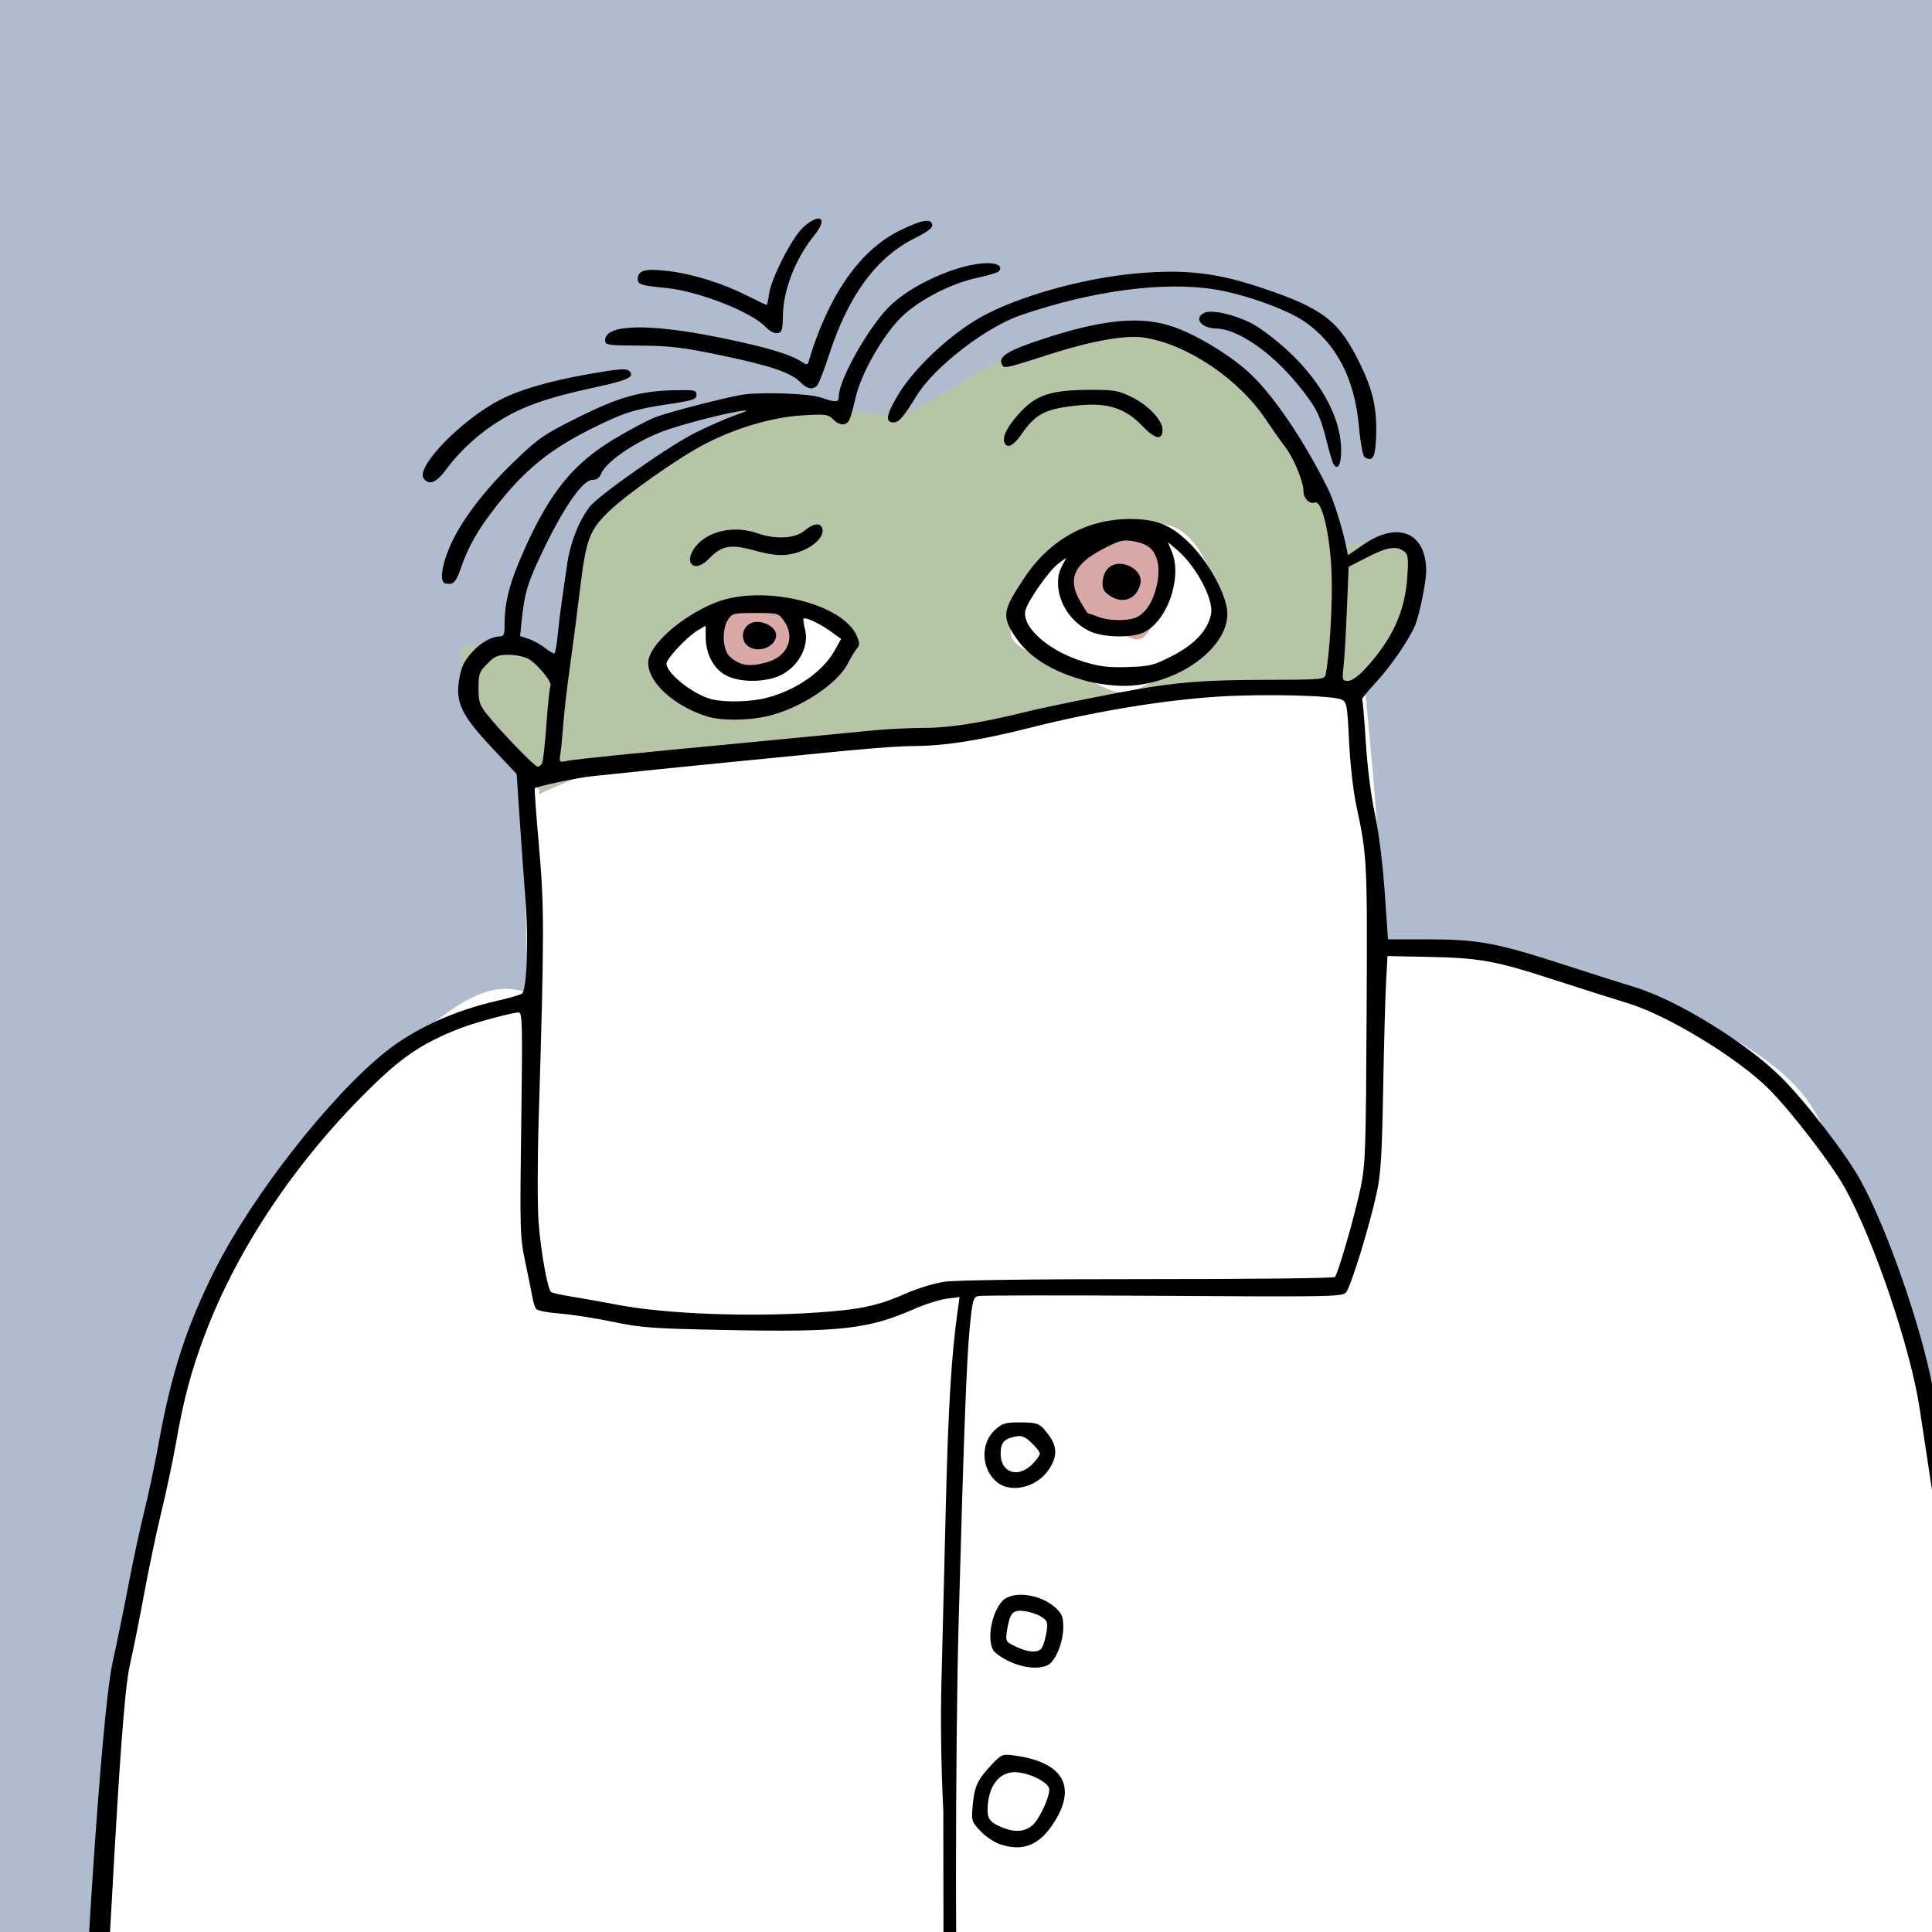
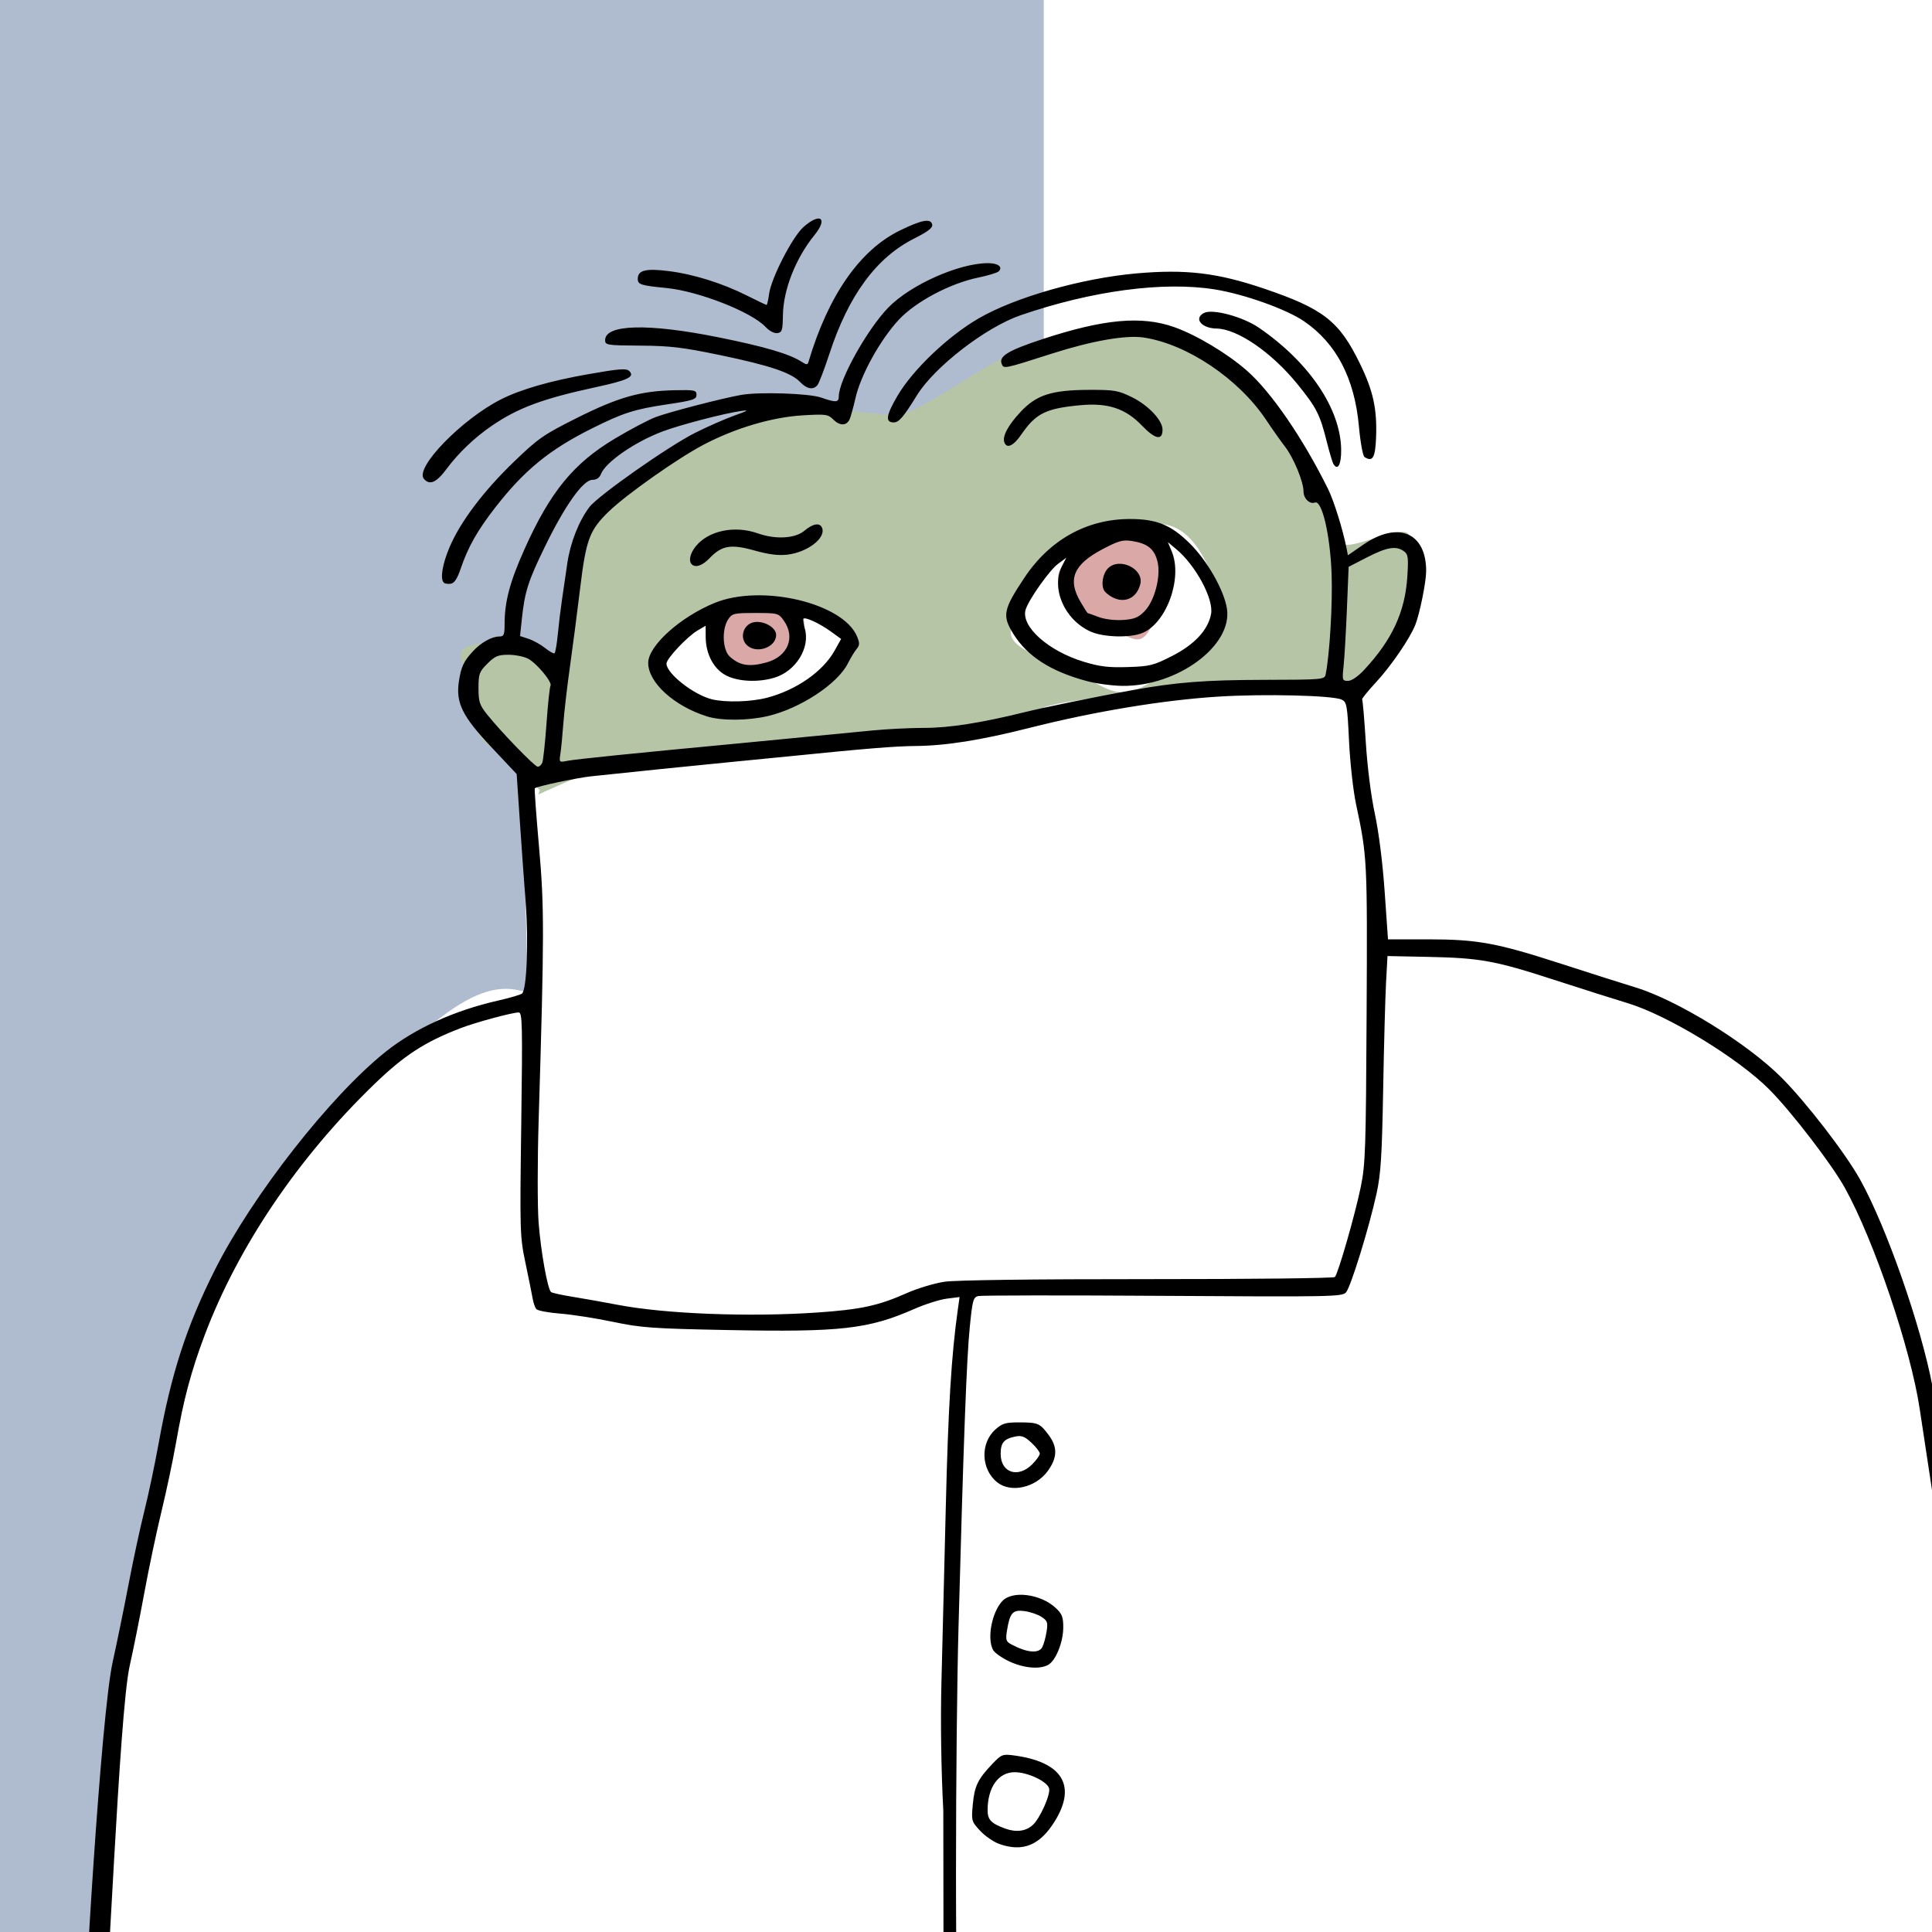
<svg xmlns="http://www.w3.org/2000/svg" version="1.1" id="svg2" width="740" height="740" viewBox="0 0 740 740">
  <defs id="defs6" />
-   <rect style="fill:#afbcd0;fill-opacity:1;stroke:none;stroke-width:37.795;stroke-linecap:square;stroke-miterlimit:4;stroke-dasharray:none;stroke-opacity:1" id="rect4557" width="801.144" height="841.907" x="-18.814" y="-36.059" />
  <rect style="fill:#bdb0d3;fill-opacity:1;stroke:none;stroke-width:37.795;stroke-linecap:square;stroke-miterlimit:4;stroke-dasharray:none;stroke-opacity:1" id="rect4500" width="89.797" height="77.602" x="876.625" y="44.908" />
  <rect style="fill:#afbcd0;fill-opacity:1;stroke:none;stroke-width:37.795;stroke-linecap:square;stroke-miterlimit:4;stroke-dasharray:none;stroke-opacity:1" id="rect4500-9" width="89.797" height="77.602" x="876.625" y="141.198" />
  <rect style="fill:#b5c5a5;fill-opacity:1;stroke:none;stroke-width:37.795;stroke-linecap:square;stroke-miterlimit:4;stroke-dasharray:none;stroke-opacity:1" id="rect4500-3" width="89.797" height="77.602" x="876.625" y="237.488" />
  <rect style="fill:#d8c88e;fill-opacity:1;stroke:none;stroke-width:37.795;stroke-linecap:square;stroke-miterlimit:4;stroke-dasharray:none;stroke-opacity:1" id="rect4500-94" width="89.797" height="77.602" x="876.625" y="333.777" />
  <rect style="fill:#d5b68e;fill-opacity:1;stroke:none;stroke-width:37.795;stroke-linecap:square;stroke-miterlimit:4;stroke-dasharray:none;stroke-opacity:1" id="rect4500-8" width="89.797" height="77.602" x="876.625" y="430.067" />
  <rect style="fill:#daa8a6;fill-opacity:1;stroke:none;stroke-width:37.795;stroke-linecap:square;stroke-miterlimit:4;stroke-dasharray:none;stroke-opacity:1" id="rect4500-33" width="89.797" height="77.602" x="876.625" y="526.357" />
  <rect style="fill:#3698e0;fill-opacity:1;stroke:none;stroke-width:37.795;stroke-linecap:square;stroke-miterlimit:4;stroke-dasharray:none;stroke-opacity:1" id="rect4500-33-4" width="89.797" height="77.602" x="876.625" y="622.647" />
-   <rect style="fill:#231895;fill-opacity:1;stroke:none;stroke-width:37.795;stroke-linecap:square;stroke-miterlimit:4;stroke-dasharray:none;stroke-opacity:1" id="rect4500-33-4-9" width="89.797" height="77.602" x="876.625" y="718.937" />
  <rect style="fill:#000000;fill-opacity:0;stroke:none;stroke-width:27.32;stroke-linecap:square;stroke-miterlimit:4;stroke-dasharray:none;stroke-opacity:1" id="rect4557-3" width="418.602" height="841.907" x="-18.814" y="-36.059" />
  <rect style="fill:#afbcd0;fill-opacity:1;stroke:none;stroke-width:27.32;stroke-linecap:square;stroke-miterlimit:4;stroke-dasharray:none;stroke-opacity:1" id="rect4557-3-9" width="418.602" height="841.907" x="-18.814" y="-36.059" />
  <path id="path4594" d="M 485.5 263.555 C 458.878 263.531 425.558 264.468 412.33 268.877 C 388.813 276.716 379.407 286.123 314.344 286.123 C 249.28 286.123 199.109 299.449 199.109 299.449 C 200.175 306.197 201.238 341.908 202.23 379.799 C 200.835 379.698 199.761 379.569 199.109 379.406 C 180.296 374.703 159.914 395.084 117.584 438.982 C 75.253 482.881 62.712 573.814 54.873 605.17 C 47.034 636.526 31.356 754.111 32.924 796.441 L 772.924 799.576 C 772.924 799.576 749.407 594.194 746.271 569.109 C 743.136 544.025 719.618 467.204 694.533 424.873 C 669.448 382.543 558.135 362.16 558.135 362.16 C 558.135 362.16 545.902 362.939 529.455 363.971 C 529.415 356.241 529.319 349.183 529.131 343.348 C 528.347 319.047 522.859 264.174 522.859 264.174 C 522.859 264.174 506.206 263.573 485.5 263.555 z " style="opacity:1;fill:#ffffff;fill-opacity:1;stroke:none;stroke-width:1;stroke-linecap:butt;stroke-linejoin:miter;stroke-miterlimit:4;stroke-dasharray:none;stroke-dashoffset:0;stroke-opacity:1;paint-order:fill markers stroke" />
  <path id="path4599" d="m 206.754,302.657 c -21.063,-21.618 -24.389,-14.966 -25.498,-32.149 -1.109,-17.183 -13.303,-22.726 5.543,-24.389 18.846,-1.663 27.715,10.532 27.715,10.532 0,0 10.532,-47.115 12.195,-54.321 1.663,-7.206 40.464,-35.475 63.19,-42.127 22.726,-6.652 41.018,-1.663 52.104,-1.109 11.086,0.554 40.464,-25.498 57.093,-27.715 16.629,-2.217 43.79,-11.086 65.962,4.989 22.172,16.075 47.115,63.19 47.67,70.396 0.554,7.206 26.606,-8.314 27.161,-1.109 0.554,7.206 7.206,9.423 3.88,21.063 -3.326,11.64 -21.618,36.029 -21.618,36.029 0,0 -113.077,0.554 -126.38,9.977 -13.303,9.423 -145.781,14.412 -161.301,19.955 -15.52,5.543 -28.269,11.64 -28.269,11.64 z" style="opacity:1;fill:#b5c5a5;fill-opacity:1;stroke:none;stroke-width:1;stroke-linecap:butt;stroke-linejoin:miter;stroke-miterlimit:4;stroke-dasharray:none;stroke-dashoffset:0;stroke-opacity:1;paint-order:fill markers stroke" />
  <path id="path4601" d="m 249.435,256.651 c 4.989,7.76 9.423,14.966 28.824,15.52 19.401,0.554 42.681,-15.52 47.115,-26.052 4.434,-10.532 -19.401,-10.532 -19.401,-10.532 0,0 -39.91,-5.543 -45.453,4.434 -5.543,9.977 -11.086,16.629 -11.086,16.629 z" style="opacity:1;fill:#ffffff;fill-opacity:1;stroke:none;stroke-width:1;stroke-linecap:butt;stroke-linejoin:miter;stroke-miterlimit:4;stroke-dasharray:none;stroke-dashoffset:0;stroke-opacity:1;paint-order:fill markers stroke" />
  <path id="path4603" d="m 469.492,232.816 c -4.989,-8.869 -9.977,-36.584 -31.041,-31.595 -21.063,4.989 -44.344,16.629 -47.67,28.824 -3.326,12.195 -9.977,14.966 11.64,23.281 21.618,8.315 23.281,17.183 38.801,7.76 15.52,-9.423 28.269,-28.269 28.269,-28.269 z" style="opacity:1;fill:#ffffff;fill-opacity:1;stroke:none;stroke-width:1;stroke-linecap:butt;stroke-linejoin:miter;stroke-miterlimit:4;stroke-dasharray:none;stroke-dashoffset:0;stroke-opacity:1;paint-order:fill markers stroke" />
  <path id="path4605" d="m 274.364,237.129 c -1.176,7.839 -3.919,16.07 6.663,18.03 10.583,1.96 14.502,6.663 19.206,-1.568 4.703,-8.231 12.15,-16.07 4.703,-18.03 -7.447,-1.96 -27.044,-9.799 -30.572,1.568 z" style="opacity:1;fill:#daa8a6;fill-opacity:1;stroke:none;stroke-width:1;stroke-linecap:butt;stroke-linejoin:miter;stroke-miterlimit:4;stroke-dasharray:none;stroke-dashoffset:0;stroke-opacity:1;paint-order:fill markers stroke" />
  <path id="path4607" d="m 416.556,207.318 c -8.869,8.592 -14.412,11.086 -9.423,19.678 4.989,8.592 6.652,14.135 16.075,14.412 9.423,0.277 13.026,9.146 18.292,-2.494 5.266,-11.64 10.532,-21.895 2.217,-28.824 -8.315,-6.929 -27.161,-2.772 -27.161,-2.772 z" style="opacity:1;fill:#daa8a6;fill-opacity:1;stroke:none;stroke-width:1;stroke-linecap:butt;stroke-linejoin:miter;stroke-miterlimit:4;stroke-dasharray:none;stroke-dashoffset:0;stroke-opacity:1;paint-order:fill markers stroke" />
  <path id="path4592" d="m 31.922,787.879 c 0,-17.819 6.753,-131.132 11.247,-151.37 1.614,-7.269 4.351,-20.642 6.081,-29.717 1.731,-9.075 4.444,-21.675 6.029,-28 1.585,-6.325 4.057,-18.025 5.492,-26 4.801,-26.683 10.739,-44.973 21.586,-66.5 14.364,-28.505 44.255,-66.657 65.417,-83.494 11.188,-8.902 26.288,-15.769 43,-19.556 4.4,-0.997 8.521,-2.201 9.157,-2.676 1.816,-1.356 2.57,-19.861 1.417,-34.773 -0.574,-7.425 -1.586,-21.559 -2.249,-31.409 l -1.205,-17.909 -9.733,-10.352 c -11.118,-11.824 -13.626,-16.915 -12.392,-25.15 0.83,-5.533 1.841,-7.701 5.377,-11.52 3.1,-3.349 7.215,-5.661 10.078,-5.661 1.782,0 2.05,-0.628 2.05,-4.816 0,-8.5 2.005,-16.069 7.536,-28.444 9.879,-22.105 18.826,-33.061 34.771,-42.578 5.81,-3.468 12.805,-7.157 15.544,-8.198 4.974,-1.89 25.084,-7.113 32.648,-8.479 6.891,-1.245 26.078,-0.622 30.726,0.996 5.656,1.97 6.774,1.897 6.774,-0.445 0,-6.203 10.89,-25.725 19,-34.058 8.47,-8.704 27.063,-16.979 38.151,-16.979 3.874,0 5.785,1.464 4.104,3.145 -0.534,0.534 -4.072,1.61 -7.863,2.391 -10.851,2.236 -24.1,9.296 -30.517,16.262 -7.078,7.683 -14.453,21.036 -16.452,29.785 -0.869,3.804 -1.931,7.592 -2.359,8.417 -1.221,2.354 -3.741,2.323 -6.14,-0.076 -2.053,-2.053 -2.838,-2.161 -11.812,-1.624 -11.765,0.704 -25.909,4.914 -38.056,11.328 -9.935,5.246 -29.355,18.939 -36.101,25.454 -7.417,7.164 -8.764,10.743 -10.991,29.207 -1.075,8.916 -2.842,22.511 -3.926,30.211 -1.084,7.7 -2.234,17.6 -2.554,22 -0.321,4.4 -0.818,9.525 -1.105,11.389 -0.52,3.377 -0.509,3.387 2.8,2.714 2.886,-0.587 26.063,-2.946 64.321,-6.546 10.692,-1.006 31.334,-3 52.289,-5.05 5.659,-0.554 14.659,-1.002 20,-0.997 9.463,0.01 21.757,-1.912 38.211,-5.973 7.809,-1.927 27.718,-5.999 41.5,-8.488 16.778,-3.03 27.745,-3.889 50.286,-3.938 22.579,-0.049 23.299,-0.113 23.697,-2.081 1.541,-7.618 2.696,-27.163 2.277,-38.53 -0.552,-14.982 -3.687,-28.349 -6.403,-27.307 -1.994,0.765 -4.357,-1.554 -4.357,-4.278 0,-3.677 -3.776,-12.832 -7.037,-17.063 -1.633,-2.119 -4.922,-6.777 -7.308,-10.352 -10.499,-15.73 -30.274,-29.021 -46.887,-31.512 -6.809,-1.021 -19.804,1.258 -35.129,6.162 -18.557,5.937 -18.482,5.922 -19.265,3.881 -1.112,-2.898 2.564,-5.112 15.632,-9.416 23.379,-7.699 37.929,-9.037 50.403,-4.635 8.588,3.03 20.342,10.064 27.909,16.701 9.302,8.16 21.491,25.93 31.085,45.318 2.226,4.499 5.681,15.575 7.079,22.696 l 0.529,2.696 5.92,-4.085 c 13.303,-9.18 24.096,-4.604 24.046,10.194 -0.014,4.13 -2.459,16.228 -4.143,20.5 -2.072,5.256 -9.288,15.801 -15.129,22.108 -3.111,3.359 -5.475,6.289 -5.254,6.51 0.221,0.221 0.855,7.598 1.407,16.392 0.6,9.543 2.003,20.626 3.481,27.49 1.493,6.936 2.98,18.743 3.746,29.75 l 1.27,18.25 h 15.212 c 19.096,0 26.439,1.35 51.433,9.458 10.725,3.479 23.325,7.485 28,8.903 16.143,4.896 42.891,21.39 56.062,34.571 9.45,9.457 24.495,28.972 30.12,39.068 10.075,18.084 23.352,56.033 27.737,79.282 5.002,26.519 32.798,214.087 32.634,233.697 -0.13,15.518 -0.289,17.549 -0.811,10.32 -0.357,-4.95 -1.394,-12.15 -2.304,-16 -3.277,-13.861 -33.312,-211.934 -34.402,-219.299 -3.412,-23.059 -17.512,-64.715 -28.733,-84.885 -5.026,-9.035 -20.306,-28.937 -28.805,-37.519 -11.918,-12.034 -39.07,-28.577 -54.498,-33.204 -4.675,-1.402 -17.275,-5.397 -28,-8.878 -22.773,-7.391 -28.277,-8.387 -48.667,-8.803 l -15.167,-0.31 -0.551,10.05 c -0.303,5.528 -0.801,23.958 -1.108,40.956 -0.46,25.498 -0.901,32.479 -2.519,39.896 -2.859,13.101 -9.91,35.918 -11.724,37.943 -1.466,1.636 -5.845,1.717 -70.163,1.303 -37.73,-0.243 -69.548,-0.208 -70.707,0.078 -1.906,0.47 -2.217,1.636 -3.253,12.197 -1.198,12.213 -2.332,42.527 -4.29,114.735 -1.099,40.53 -1.647,152.54 0.569,170.366 l 0.528,4.25 h -3.384 -3.384 L 361.305,693.509 c -0.821,-15.682 -1.095,-34.195 -0.722,-48.75 0.331,-12.906 1.085,-43.266 1.675,-67.466 0.941,-38.552 2.142,-58.261 4.616,-75.749 l 0.672,-4.749 -4.886,0.618 c -2.687,0.34 -8.261,2.101 -12.386,3.913 -17.685,7.771 -28.132,8.956 -71.5,8.111 -28.922,-0.563 -33.154,-0.866 -44,-3.144 -6.6,-1.386 -15.713,-2.808 -20.251,-3.158 -4.538,-0.351 -8.644,-1.134 -9.124,-1.739 -0.48,-0.606 -1.109,-2.451 -1.397,-4.101 -0.288,-1.65 -1.515,-7.725 -2.727,-13.5 -2.135,-10.17 -2.186,-11.842 -1.625,-53.25 0.519,-38.327 0.418,-42.75 -0.982,-42.75 -2.474,0 -16.375,3.757 -22.245,6.013 -13.688,5.259 -21.564,10.368 -33.013,21.416 -29.175,28.154 -52.248,62.29 -65.033,96.217 -5.336,14.16 -7.896,23.816 -11.072,41.773 -1.16,6.556 -3.646,18.256 -5.524,26 -1.879,7.744 -4.807,21.648 -6.507,30.897 -1.7,9.249 -4.215,21.795 -5.588,27.879 -4.142,18.348 -8.344,131.866 -10.764,149.547 v 7.296 h -3.5 -3.5 z M 312.765,502.742 c 16.863,-1.147 23.663,-2.612 34.509,-7.436 4.125,-1.835 10.65,-3.801 14.5,-4.369 4.324,-0.638 34.091,-1.021 77.863,-1.002 38.975,0.018 71.22,-0.345 71.656,-0.805 1.241,-1.311 7.722,-23.858 9.899,-34.438 1.797,-8.733 1.991,-14.471 2.254,-66.478 0.297,-58.91 0.238,-60.084 -4.049,-80.195 -1.088,-5.103 -2.296,-15.967 -2.685,-24.153 -0.657,-13.799 -0.862,-14.953 -2.823,-15.898 -3.343,-1.61 -29.604,-2.255 -47.121,-1.159 -21.252,1.331 -47.413,5.66 -72.493,11.996 -18.594,4.698 -31.902,6.817 -43.5,6.926 -8.128,0.076 -18.767,0.945 -49,4 -5.5,0.556 -14.95,1.484 -21,2.062 -11.028,1.054 -44.188,4.443 -54.5,5.57 -5.454,0.596 -20.795,3.862 -21.437,4.564 -0.184,0.201 0.543,10.265 1.615,22.365 2.051,23.141 2.037,33.225 -0.142,105 -0.468,15.4 -0.471,32.95 -0.01,39 0.845,11.038 3.422,25.439 4.758,26.584 0.393,0.337 4.089,1.154 8.214,1.817 4.125,0.663 12,2.064 17.5,3.114 18.128,3.46 50.108,4.696 75.991,2.935 z M 207.718,292.078 c 0.362,-0.943 1.089,-7.742 1.615,-15.108 0.526,-7.367 1.21,-13.804 1.519,-14.304 0.813,-1.316 -5.298,-8.677 -8.636,-10.404 -1.563,-0.808 -4.935,-1.47 -7.492,-1.47 -3.955,0 -5.158,0.508 -8.05,3.4 -3.106,3.106 -3.4,3.915 -3.4,9.359 0,5.218 0.404,6.467 3.25,10.046 5.192,6.527 18.143,19.93 19.393,20.068 0.629,0.07 1.439,-0.645 1.801,-1.587 z m 314.818,-35.536 c 10.69,-11.488 15.638,-22.18 16.501,-35.653 0.473,-7.382 0.315,-8.567 -1.303,-9.75 -2.963,-2.167 -6.494,-1.588 -14.067,2.308 l -7.107,3.656 -0.66,16.095 c -0.363,8.852 -0.933,18.682 -1.267,21.845 -0.579,5.494 -0.505,5.75 1.671,5.75 1.392,0 3.814,-1.652 6.232,-4.25 z m -308.899,-13.472 c 0.355,-3.728 1.077,-9.703 1.605,-13.278 0.528,-3.575 1.446,-9.875 2.042,-14 1.139,-7.885 4.435,-16.272 8.48,-21.576 3.363,-4.409 30.257,-23.291 40.51,-28.442 4.675,-2.349 11.425,-5.318 15,-6.598 5.361,-1.92 5.799,-2.227 2.5,-1.753 -6.65,0.956 -23.24,5.288 -30.018,7.84 -10.567,3.978 -21.812,11.746 -23.563,16.279 -0.57,1.476 -1.704,2.25 -3.296,2.25 -3.534,0 -10.478,9.769 -18.168,25.558 -6.505,13.355 -7.76,17.322 -8.888,28.102 l -0.645,6.159 3.289,1.093 c 1.809,0.601 4.639,2.174 6.289,3.495 1.65,1.321 3.274,2.233 3.609,2.026 0.335,-0.207 0.9,-3.427 1.255,-7.155 z m 169.137,463.22 c -2.2,-0.778 -5.522,-3.067 -7.383,-5.086 -3.305,-3.588 -3.369,-3.821 -2.775,-10.18 0.652,-6.98 1.928,-9.595 7.563,-15.497 3.378,-3.538 3.865,-3.729 8.094,-3.17 18.533,2.45 24.201,11.475 15.786,25.139 -5.718,9.283 -12.259,11.986 -21.286,8.794 z m 12.754,-7.234 c 2.837,-2.557 6.995,-11.905 6.287,-14.135 -0.855,-2.693 -8.246,-6.129 -13.182,-6.129 -6.246,0 -10.359,5.805 -10.359,14.621 0,3.578 1.413,5.04 6.74,6.972 4.186,1.518 7.871,1.052 10.514,-1.329 z m -8.925,-62.69 c -2.844,-1.324 -5.656,-3.315 -6.25,-4.425 -2.359,-4.408 -0.474,-14.352 3.542,-18.685 3.85,-4.154 14.705,-2.763 20.472,2.624 2.445,2.284 2.903,3.485 2.884,7.564 -0.025,5.63 -2.917,12.711 -5.827,14.268 -3.301,1.766 -9.308,1.221 -14.821,-1.346 z m 12.604,-5.448 c 0.552,-1.031 1.293,-3.688 1.647,-5.903 0.572,-3.579 0.357,-4.217 -1.93,-5.715 -1.416,-0.928 -4.347,-1.925 -6.514,-2.215 -4.514,-0.606 -5.62,0.628 -6.717,7.488 -0.564,3.528 -0.357,4.183 1.66,5.263 5.961,3.19 10.504,3.605 11.854,1.083 z m -17.182,-63.107 c -6.273,-4.934 -6.664,-15.003 -0.788,-20.269 2.659,-2.383 3.901,-2.748 9.303,-2.735 7.093,0.017 7.801,0.332 11.239,4.991 3.357,4.55 3.201,8.641 -0.524,13.706 -4.639,6.308 -14.016,8.408 -19.23,4.307 z m 13.326,-6.942 c 1.608,-1.608 2.923,-3.452 2.923,-4.099 0,-0.647 -1.439,-2.52 -3.197,-4.162 -2.564,-2.395 -3.783,-2.87 -6.155,-2.395 -4.359,0.872 -5.648,2.385 -5.648,6.631 0,7.253 6.638,9.465 12.077,4.026 z M 270.774,274.394 c -12.639,-3.997 -22.5,-12.978 -22.5,-20.492 0,-6.525 12.289,-17.606 25.492,-22.985 17.99,-7.329 49.194,0.045 54.511,12.883 1.045,2.524 1.016,3.338 -0.171,4.768 -0.787,0.948 -2.309,3.461 -3.382,5.584 -3.948,7.812 -18.204,17.192 -30.554,20.103 -7.684,1.811 -17.916,1.872 -23.397,0.139 z m 22.965,-7.134 c 11.226,-2.924 21.441,-10.025 25.902,-18.008 l 2.528,-4.523 -3.907,-2.83 c -4.207,-3.047 -9.771,-5.656 -10.503,-4.925 -0.248,0.248 -0.015,1.971 0.518,3.829 2.106,7.342 -3.483,16.318 -11.691,18.777 -6.209,1.86 -13.805,1.511 -18.427,-0.847 -4.777,-2.437 -7.829,-8.162 -7.863,-14.748 l -0.022,-4.307 -3.084,1.807 c -3.973,2.327 -11.916,10.784 -11.916,12.687 0,3.8 10.483,12.014 17.471,13.689 5.266,1.262 14.897,0.986 20.994,-0.602 z m -0.087,-13.555 c 8.118,-2.254 11.123,-9.592 6.554,-16.008 -2.015,-2.83 -2.294,-2.904 -10.885,-2.904 -8.268,0 -8.918,0.154 -10.432,2.465 -2.496,3.81 -2.144,11.705 0.635,14.234 3.825,3.48 7.495,4.055 14.128,2.214 z m -7.841,-6.872 c -2.278,-2.517 -1.339,-6.718 1.823,-8.158 3.56,-1.622 9.641,1.222 9.641,4.51 0,4.974 -7.968,7.51 -11.463,3.648 z m 130.464,14.035 c -13.742,-3.687 -22.698,-9.418 -28.062,-17.959 -4.439,-7.067 -3.994,-9.386 4.147,-21.616 9.704,-14.579 23.942,-22.5 40.444,-22.5 10.194,0 15.673,2.23 22.854,9.302 6.685,6.583 13.125,17.843 14.275,24.957 2.294,14.201 -18.959,29.92 -40.089,29.651 -3.888,-0.05 -9.993,-0.875 -13.569,-1.834 z m 32.673,-9.62 c 8.603,-4.389 13.767,-9.953 14.914,-16.071 1.071,-5.707 -5.819,-18.551 -13.316,-24.825 l -3.229,-2.702 1.479,3.539 c 4.242,10.153 -1.91,27.36 -11.165,31.227 -4.755,1.987 -15.018,1.713 -19.962,-0.532 -10.049,-4.564 -15.248,-16.674 -10.828,-25.221 l 1.567,-3.03 -3.154,2.329 c -3.261,2.408 -11.223,13.656 -12.409,17.529 -1.946,6.358 8.604,15.838 22.222,19.968 6.187,1.876 9.525,2.279 16.918,2.04 8.463,-0.273 9.839,-0.618 16.963,-4.253 z m -10.639,-17.043 c 3.985,-4.006 6.489,-13.758 4.975,-19.378 -1.253,-4.654 -3.804,-6.661 -9.652,-7.594 -3.572,-0.57 -5.142,-0.137 -11.382,3.143 -11.056,5.81 -13.452,11.514 -8.432,20.079 1.398,2.386 2.636,4.345 2.75,4.353 0.114,0.008 2.008,0.688 4.208,1.51 2.347,0.877 6.198,1.351 9.319,1.147 4.282,-0.28 5.884,-0.916 8.215,-3.26 z m -12.534,-5.607 c -1.1,-0.624 -2.331,-1.623 -2.735,-2.22 -1.433,-2.117 -0.736,-6.615 1.347,-8.698 4.393,-4.393 13.826,0.219 12.371,6.049 -1.369,5.489 -6.152,7.608 -10.984,4.868 z m -255.791,-5.43 c -1.476,-1.476 -0.553,-7.115 2.233,-13.646 4.15,-9.729 12.994,-21.452 24.662,-32.69 9.344,-9 11.273,-10.338 24.277,-16.841 15.779,-7.891 24.151,-10.255 37.266,-10.526 7.683,-0.159 8.354,-0.016 8.354,1.783 0,1.727 -1.328,2.154 -11.337,3.647 -12.441,1.856 -16.711,3.223 -28.663,9.178 -16.267,8.104 -25.928,15.988 -36.98,30.176 -6.915,8.877 -10.528,15.257 -13.34,23.553 -1.31,3.866 -2.438,5.576 -3.812,5.782 -1.073,0.161 -2.27,-0.027 -2.66,-0.417 z m 94.958,-7.042 c -1.26,-1.26 -0.664,-4.067 1.428,-6.726 4.824,-6.132 14.899,-8.285 23.905,-5.107 6.809,2.402 14.272,1.984 17.818,-1 3.322,-2.796 5.97,-3.216 6.791,-1.078 1.49,3.882 -5.583,9.314 -13.321,10.231 -3.408,0.404 -7.16,-0.073 -12.61,-1.603 -9.019,-2.531 -12.502,-1.929 -17.199,2.974 -2.725,2.845 -5.377,3.744 -6.811,2.31 z m -102.607,-32.761 c -3.516,-4.236 14.626,-22.878 29.614,-30.432 7.574,-3.817 18.878,-7.071 33.418,-9.622 11.955,-2.097 14.562,-2.293 15.674,-1.181 2.202,2.202 -0.497,3.496 -12.904,6.181 -20.319,4.398 -29.746,7.906 -39.862,14.832 -6.516,4.461 -12.731,10.395 -17.176,16.4 -3.954,5.34 -6.56,6.477 -8.764,3.822 z m 348.414,-5.614 c -0.39,-0.631 -1.53,-4.431 -2.533,-8.444 -2.643,-10.578 -3.929,-13.112 -11.208,-22.101 -9.883,-12.203 -23.018,-21.243 -31.048,-21.368 -5.769,-0.09 -8.816,-3.833 -4.849,-5.955 3.228,-1.728 14.91,1.405 21.105,5.659 19.255,13.223 31.255,31.008 31.477,46.652 0.08,5.669 -1.283,8.243 -2.943,5.557 z m 11.882,-2.709 c -0.632,-0.413 -1.59,-5.681 -2.139,-11.757 -1.661,-18.391 -8.669,-31.805 -21.021,-40.24 -6.779,-4.629 -22.959,-10.4 -34.196,-12.197 -19.669,-3.145 -47.056,0.503 -74.405,9.913 -13.301,4.576 -32.943,19.75 -39.669,30.645 -5.168,8.371 -6.894,10.388 -8.891,10.388 -3.317,0 -2.938,-2.706 1.42,-10.144 5.856,-9.995 19.265,-22.804 31.046,-29.657 13.967,-8.125 39.508,-15.418 60.489,-17.273 18.921,-1.673 31.003,-0.238 48.798,5.793 22.855,7.747 28.895,12.467 36.834,28.781 5.071,10.42 6.581,17.322 6.172,28.197 -0.295,7.846 -1.321,9.591 -4.437,7.552 z m -137.928,-5.576 c -0.88,-2.293 1.375,-6.547 6.21,-11.716 6.102,-6.524 11.908,-8.379 26.362,-8.423 9.524,-0.03 11.033,0.229 16.23,2.781 6.313,3.1 11.77,8.87 11.77,12.446 0,4.3 -2.823,3.738 -7.919,-1.578 -6.25,-6.519 -13.009,-8.754 -23.52,-7.778 -13.24,1.229 -17.076,3.124 -22.613,11.172 -3.037,4.414 -5.555,5.61 -6.52,3.097 z m -78.234,-23.139 c -3.398,-3.583 -11.646,-6.357 -30.694,-10.319 -14.302,-2.976 -19.142,-3.551 -30.5,-3.626 -12.773,-0.084 -13.5,-0.196 -13.5,-2.075 0,-6.113 16.383,-6.542 43.291,-1.132 17.744,3.567 27.327,6.381 31.949,9.381 1.859,1.207 2.308,1.223 2.642,0.096 7.525,-25.402 19.638,-42.844 34.966,-50.347 8.397,-4.111 11.913,-4.763 12.426,-2.306 0.262,1.254 -1.569,2.674 -6.928,5.373 -14.481,7.292 -25.099,21.73 -32.421,44.082 -1.937,5.914 -4.005,11.335 -4.596,12.046 -1.627,1.961 -4.073,1.528 -6.635,-1.173 z m -13.231,-21.093 c -5.356,-5.747 -25.682,-13.722 -38.049,-14.93 -9.745,-0.952 -10.915,-1.326 -10.915,-3.494 0,-3.318 3.039,-4.081 11.852,-2.975 9.602,1.204 20.615,4.659 30.137,9.454 3.829,1.928 7.138,3.506 7.354,3.506 0.216,0 0.648,-1.896 0.958,-4.214 0.817,-6.093 8.984,-21.952 13.219,-25.671 6.427,-5.643 9.441,-3.368 4.158,3.14 -7.202,8.871 -11.934,20.905 -12.081,30.721 -0.086,5.762 -0.335,6.557 -2.134,6.815 -1.191,0.17 -3.06,-0.806 -4.5,-2.351 z" style="fill:#000000" />
</svg>